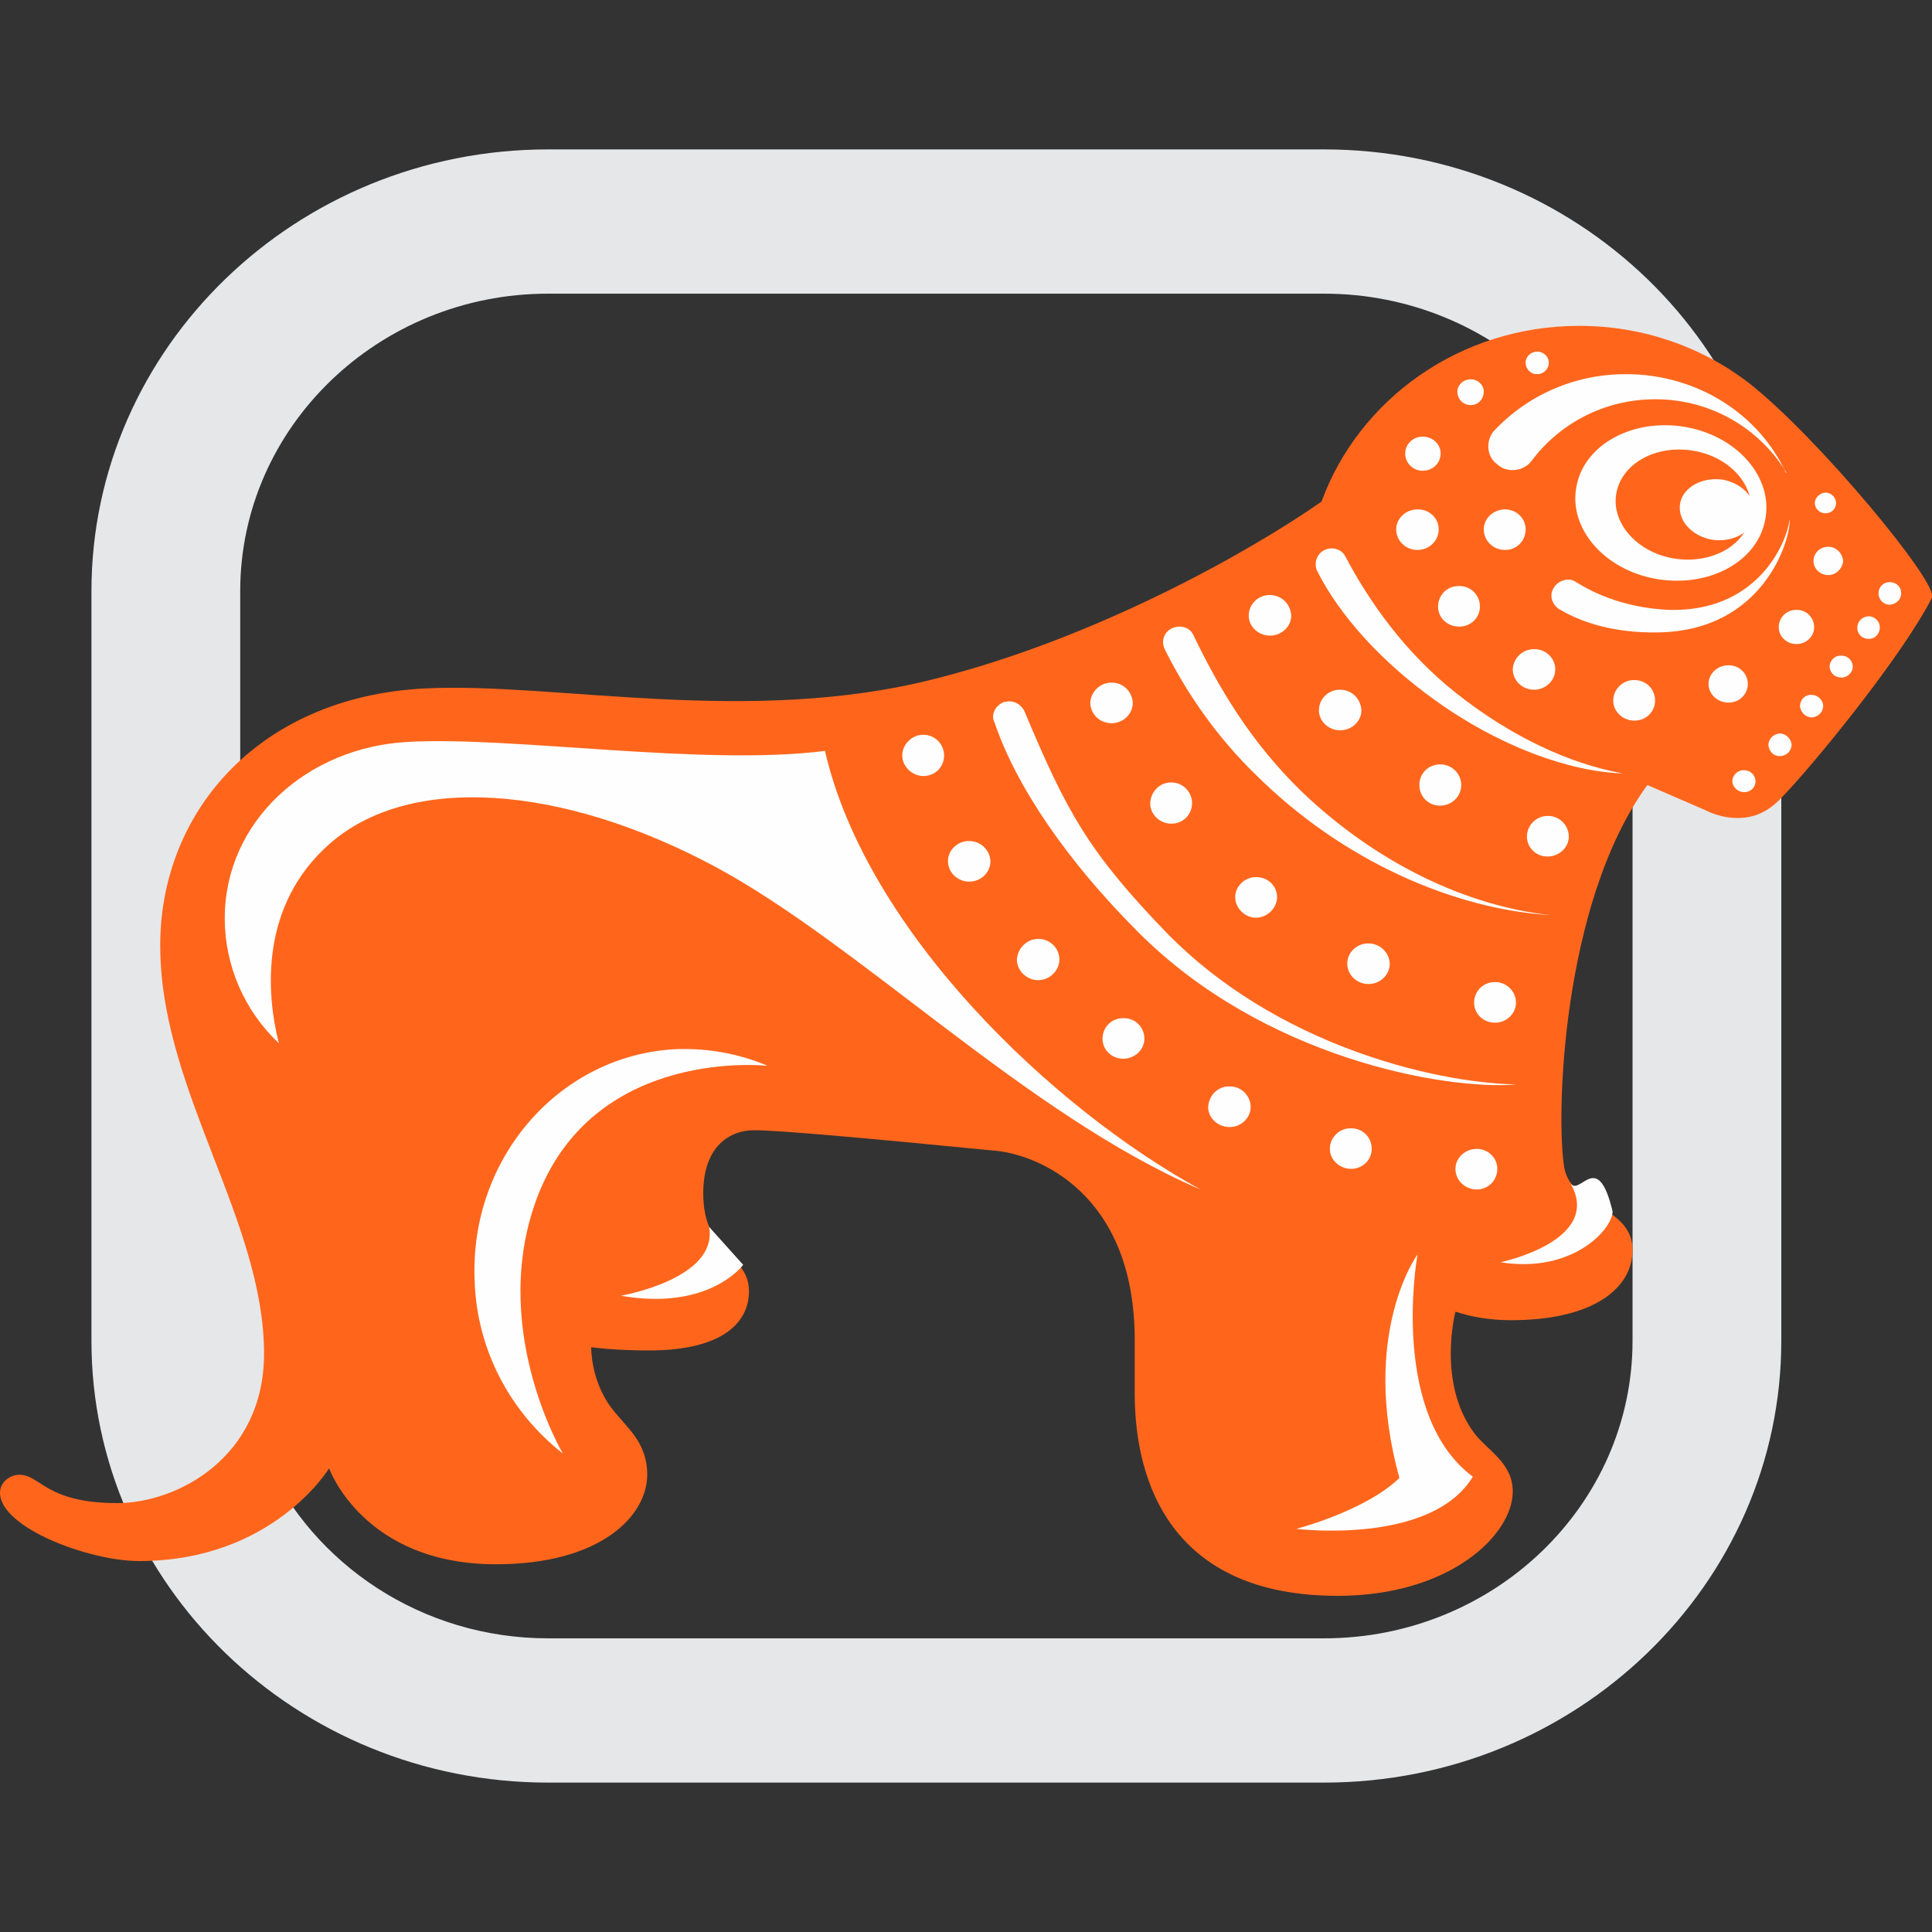
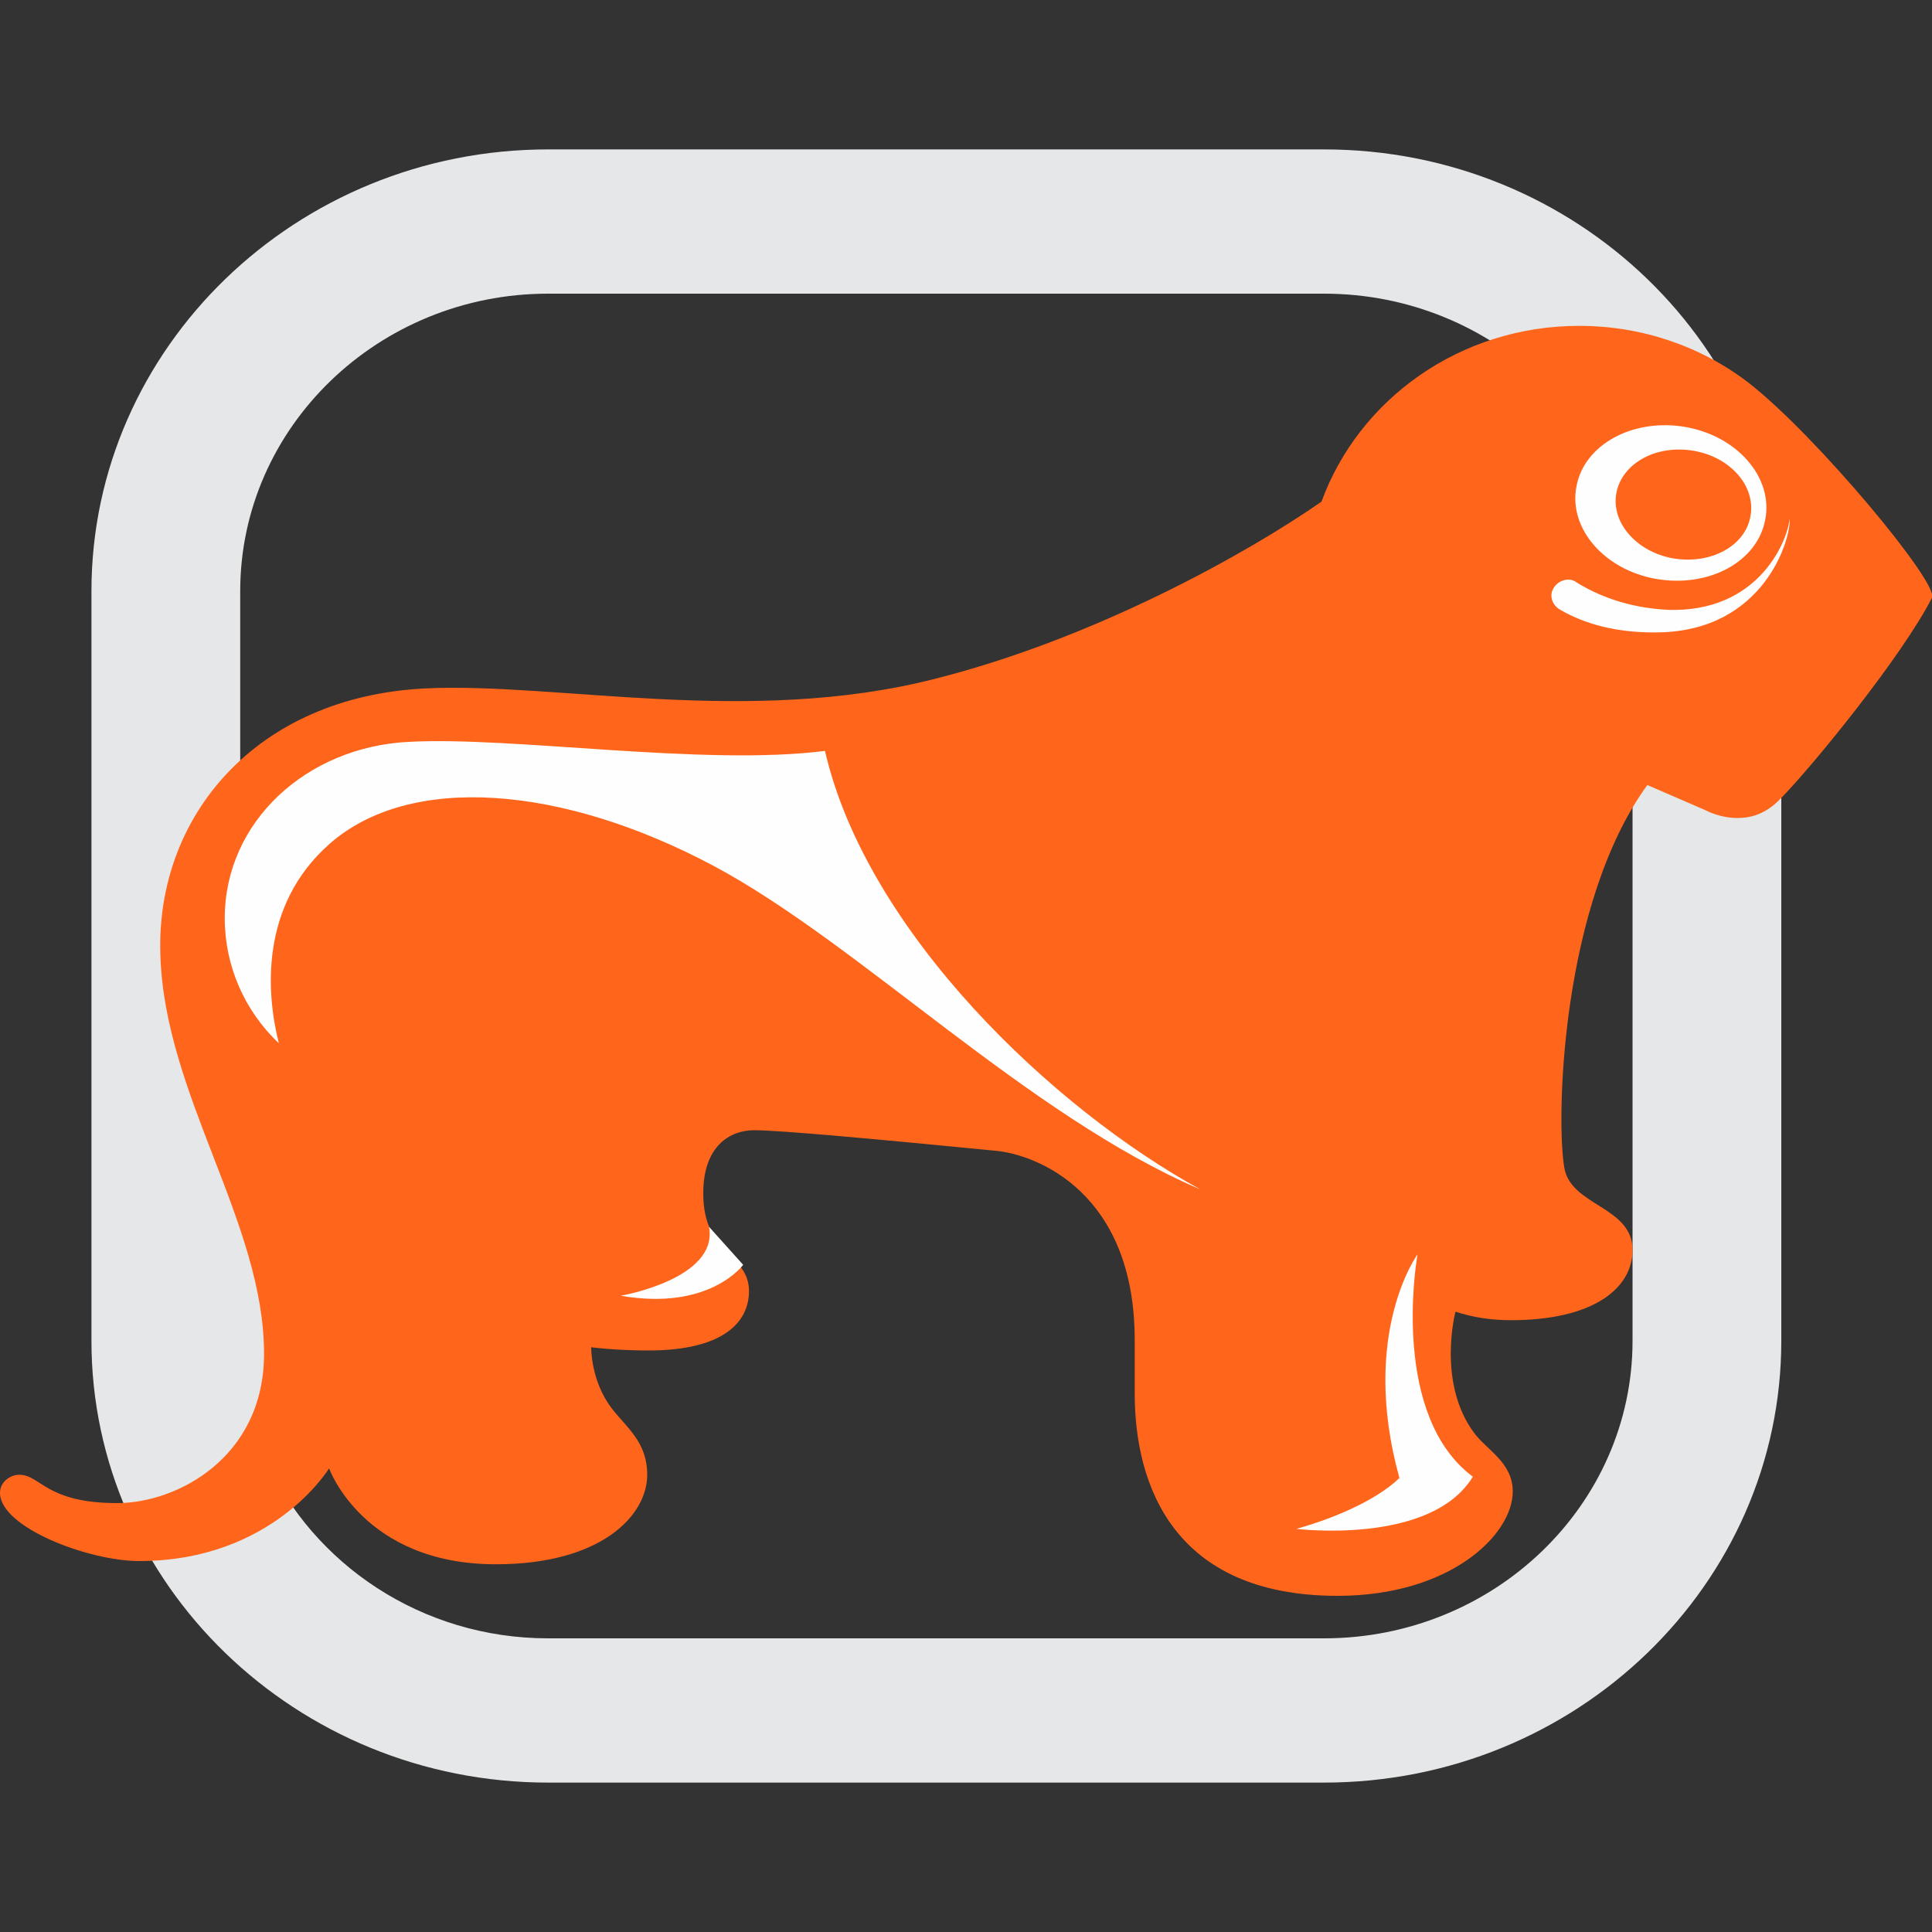
<svg xmlns="http://www.w3.org/2000/svg" xml:space="preserve" width="30px" height="30px" version="1.1" style="shape-rendering:geometricPrecision; text-rendering:geometricPrecision; image-rendering:optimizeQuality; fill-rule:evenodd; clip-rule:evenodd" viewBox="0 0 30 30">
  <rect x="0" y="0" width="30" height="30" fill="#333333" stroke="none" />
  <defs>
    <style type="text/css">
   
    .fil0 {fill:#E6E7E8;fill-rule:nonzero}
    .fil2 {fill:#FEFEFE;fill-rule:nonzero}
    .fil1 {fill:#FF661C;fill-rule:nonzero}
   
  </style>
  </defs>
  <g id="Слой_x0020_1">
    <g id="_2047656404160">
      <path class="fil0" d="M25.35 20.82c0,2.55 -2.15,4.62 -4.79,4.62l-12.05 0c-1.96,0 -3.65,-1.15 -4.39,-2.79l0.42 -0.35 0.88 -2.41 -1.69 -2.77 0 -7.94c0,-2.55 2.15,-4.62 4.78,-4.62l12.05 0c2.64,0 4.79,2.07 4.79,4.62l0 11.64 0 0zm-4.79 -18.5l-12.05 0c-3.91,0 -7.09,3.08 -7.09,6.86l0 11.64c0,3.78 3.18,6.86 7.09,6.86l12.05 0c3.92,0 7.1,-3.08 7.1,-6.86l0 -11.64c0,-3.78 -3.18,-6.86 -7.1,-6.86l0 0z" />
      <path class="fil1" d="M22.61 20.37c0.24,0.08 0.53,0.13 0.85,0.13 1.29,0 1.89,-0.5 1.89,-1.09 0,-0.68 -0.96,-0.68 -1.06,-1.28 -0.13,-0.76 -0.05,-4.1 1.29,-5.94l0.9 0.39c0,0 0.25,0.14 0.56,0.12 0.2,-0.01 0.41,-0.09 0.61,-0.3 0.51,-0.52 1.9,-2.23 2.35,-3.12 0.11,-0.22 -1.78,-2.5 -2.84,-3.33 -0.75,-0.58 -1.68,-0.89 -2.63,-0.89 0,0 -0.01,0 -0.01,0 -1.85,0 -3.42,1.14 -4,2.73 -1.18,0.82 -3.54,2.13 -6,2.75 -2.89,0.74 -5.89,0.05 -7.92,0.15 -2.62,0.13 -4.18,1.98 -4.11,4.13 0.06,2.18 1.61,4.16 1.61,6.2 0,1.61 -1.35,2.32 -2.28,2.32 -1.11,0 -1.19,-0.44 -1.52,-0.44 -0.14,0 -0.3,0.11 -0.3,0.28 0,0.54 1.38,1.06 2.16,1.06 2.08,0 2.95,-1.44 2.95,-1.44 0,0 0.53,1.49 2.59,1.49 1.64,0 2.35,-0.76 2.35,-1.39 0,-0.51 -0.32,-0.73 -0.55,-1.03 -0.33,-0.43 -0.32,-0.95 -0.32,-0.95 0,0 0.36,0.05 0.89,0.05 1.19,0 1.56,-0.46 1.56,-0.92 0,-0.59 -0.71,-0.55 -0.71,-1.52 0,-0.74 0.42,-0.98 0.79,-0.98 0.4,0 1.92,0.14 3.76,0.32 0.62,0.06 2.15,0.64 2.15,2.94l0 0.83c0,1.4 0.59,3.14 3.15,3.14 1.75,0 2.72,-0.95 2.72,-1.62 0,-0.45 -0.4,-0.64 -0.6,-0.91 -0.58,-0.78 -0.29,-1.88 -0.29,-1.88l0.01 0z" />
-       <path class="fil2" d="M26.84 10.33c-0.17,0 -0.31,0.13 -0.31,0.29 0,0.16 0.14,0.29 0.31,0.29 0.17,0 0.3,-0.13 0.3,-0.29 0,-0.16 -0.13,-0.29 -0.3,-0.29 0,0 0,0 0,0l0 0zm1.05 -0.86c0,0 0,0 0,0 -0.15,0 -0.27,0.12 -0.27,0.27 0,0.14 0.12,0.26 0.27,0.26 0.01,0 0.01,0 0.01,0 0.15,0 0.27,-0.12 0.27,-0.26 0,-0.15 -0.12,-0.27 -0.27,-0.27 0,0 0,0 -0.01,0l0 0zm0.5 -0.98c0,0 0,0 0,0 -0.13,0 -0.23,0.1 -0.23,0.22 0,0.12 0.1,0.22 0.23,0.22 0,0 0,0 0,0 0.12,0 0.22,-0.1 0.23,-0.22 -0.01,-0.12 -0.11,-0.22 -0.23,-0.22 0,0 0,0 0,0l0 0zm-8.67 1.38c0.18,0 0.33,-0.14 0.33,-0.31 -0.01,-0.18 -0.15,-0.32 -0.33,-0.32 0,0 0,0 0,0 0,0 0,0 -0.01,0 -0.17,0 -0.32,0.14 -0.32,0.32 0,0.17 0.15,0.31 0.33,0.31l0 0zm1.26 7.65c0,0 -0.01,0 -0.01,0 -0.17,0 -0.32,0.14 -0.32,0.32 0,0.17 0.15,0.31 0.33,0.31 0,0 0,0 0,0 0.18,0 0.32,-0.14 0.32,-0.31 0,-0.18 -0.14,-0.32 -0.32,-0.32 0,0 0,0 0,0l0 0zm1.95 0.32c-0.18,0 -0.33,0.14 -0.33,0.31 0,0.18 0.15,0.32 0.33,0.32 0.18,0 0.32,-0.14 0.32,-0.32 0,-0.17 -0.14,-0.31 -0.32,-0.31 0,0 0,0 0,0l0 0zm-1.68 -3.19c0,0 -0.01,0 -0.01,0 -0.17,0 -0.32,0.14 -0.32,0.31 0,0.18 0.15,0.32 0.33,0.32 0.18,0 0.33,-0.14 0.33,-0.32 -0.01,-0.17 -0.15,-0.31 -0.33,-0.31 0,0 0,0 0,0l0 0zm1.11 -2.14c0.18,0 0.33,-0.14 0.33,-0.32 0,-0.18 -0.15,-0.32 -0.32,-0.32 0,0 -0.01,0 -0.01,0 0,0 0,0 0,0 -0.18,0 -0.32,0.14 -0.32,0.32 0,0.18 0.14,0.32 0.32,0.32 0,0 0,0 0,0l0 0zm-5.1 -1.28c0.18,0 0.33,-0.14 0.33,-0.32 -0.01,-0.17 -0.15,-0.31 -0.32,-0.31 -0.01,0 -0.01,0 -0.01,0 0,0 0,0 0,0 -0.18,0 -0.32,0.14 -0.33,0.31 0,0.18 0.15,0.32 0.33,0.32l0 0zm1.83 5.64c0,0 0,0 -0.01,0 -0.17,0 -0.31,0.14 -0.32,0.32 0,0.17 0.15,0.31 0.33,0.31 0,0 0,0 0.01,0 0.17,0 0.32,-0.14 0.32,-0.31 0,-0.18 -0.15,-0.32 -0.32,-0.32 0,0 -0.01,0 -0.01,0l0 0zm-0.9 -4.08c0.18,0 0.32,-0.14 0.32,-0.32 0,-0.17 -0.14,-0.32 -0.32,-0.32 0,0 0,0 0,0 0,0 0,0 -0.01,0 -0.17,0 -0.31,0.14 -0.32,0.32 0,0.18 0.15,0.32 0.33,0.32l0 0zm-2.07 1.79c0,0 0,0 0,0 -0.18,0 -0.32,0.15 -0.33,0.32 0,0.17 0.15,0.32 0.33,0.32 0.18,0 0.33,-0.15 0.33,-0.32 0,-0.18 -0.15,-0.32 -0.32,-0.32 -0.01,0 -0.01,0 -0.01,0l0 0zm3.38 -0.33c0.18,0 0.33,-0.15 0.33,-0.32 0,-0.17 -0.14,-0.31 -0.32,-0.31 0,0 0,0 -0.01,0 0,0 0,0 0,0 -0.17,0 -0.32,0.14 -0.32,0.31 0,0.17 0.15,0.32 0.32,0.32zm-5.16 -2.84c-0.01,0 -0.01,0 -0.01,0 -0.17,0 -0.32,0.15 -0.32,0.32 0,0.17 0.15,0.32 0.33,0.32 0.18,0 0.32,-0.14 0.32,-0.32 0,-0.17 -0.14,-0.32 -0.32,-0.32 0,0 0,0 0,0l0 0zm0.71 1.65c0,0 -0.01,0 -0.01,0 -0.17,0 -0.32,0.14 -0.32,0.31 0,0.18 0.15,0.32 0.33,0.32 0.18,0 0.33,-0.14 0.33,-0.32 -0.01,-0.17 -0.15,-0.31 -0.33,-0.31 0,0 0,0 0,0l0 0zm2.39 2.75c0,0 0,0 0,0 -0.18,0 -0.32,0.14 -0.32,0.32 0,0.17 0.14,0.31 0.32,0.31 0.18,0 0.33,-0.14 0.33,-0.31 0,-0.18 -0.14,-0.32 -0.32,-0.32 0,0 0,0 -0.01,0l0 0zm3.37 -4.47c0.18,0 0.33,-0.14 0.33,-0.31 -0.01,-0.18 -0.15,-0.32 -0.33,-0.32 0,0 0,0 0,0 0,0 -0.01,0 -0.01,0 -0.17,0 -0.32,0.14 -0.32,0.32 0,0.17 0.15,0.31 0.33,0.31zm2.4 3.91c0,0 0,0 0,0 -0.18,0 -0.32,0.14 -0.32,0.32 0,0.17 0.14,0.31 0.32,0.31 0,0 0.01,0 0.01,0 0.17,0 0.32,-0.14 0.32,-0.31 0,-0.18 -0.15,-0.32 -0.32,-0.32 0,0 0,0 -0.01,0l0 0zm0.82 -2.58c-0.17,0 -0.32,0.14 -0.32,0.32 0,0.17 0.14,0.31 0.32,0.31 0.18,0 0.33,-0.14 0.33,-0.31 0,-0.18 -0.15,-0.32 -0.32,-0.32 0,0 -0.01,0 -0.01,0l0 0zm-0.21 -2.59c0,0 0,0 0,0 -0.18,0 -0.32,0.14 -0.33,0.31 0,0.18 0.15,0.32 0.33,0.32 0.18,0 0.33,-0.14 0.33,-0.32 0,-0.17 -0.15,-0.31 -0.32,-0.31 0,0 -0.01,0 -0.01,0l0 0zm1.56 0.48c-0.01,0 -0.01,0 -0.01,0 -0.17,0 -0.32,0.14 -0.32,0.32 0,0.17 0.15,0.31 0.33,0.31 0,0 0,0 0,0 0.18,0 0.32,-0.14 0.32,-0.31 0,-0.18 -0.14,-0.32 -0.32,-0.32 0,0 0,0 0,0zm-2.72 -1.46c-0.01,0 -0.01,0 -0.01,0 -0.18,0 -0.32,0.14 -0.32,0.32 0,0.17 0.14,0.31 0.33,0.31 0,0 0,0 0,0 0.18,0 0.32,-0.14 0.32,-0.31 0,-0.18 -0.14,-0.32 -0.32,-0.32 0,0 0,0 0,0l0 0zm-0.65 -1.19c-0.18,0 -0.33,0.14 -0.33,0.31 0,0.18 0.15,0.32 0.33,0.32 0.18,0 0.33,-0.14 0.33,-0.32 0,-0.17 -0.14,-0.31 -0.32,-0.31 0,0 -0.01,0 -0.01,0zm1.36 0c-0.18,0 -0.33,0.14 -0.33,0.31 0,0.18 0.15,0.32 0.33,0.32 0,0 0,0 0,0 0.18,0 0.32,-0.14 0.32,-0.32 0,-0.17 -0.14,-0.31 -0.32,-0.31 0,0 0,0 0,0zm-1.55 -0.87c0,-0.14 0.12,-0.26 0.27,-0.26 0.16,0 0.28,0.12 0.28,0.26 0,0.15 -0.12,0.27 -0.28,0.27 0,0 0,0 0,0 -0.15,0 -0.27,-0.12 -0.27,-0.27l0 0zm0.81 -0.96c0,-0.1 0.09,-0.19 0.21,-0.19 0.11,0 0.2,0.09 0.2,0.19 0,0 0,0 0,0 0,0.12 -0.09,0.21 -0.2,0.21 0,0 0,0 0,0 0,0 0,0 0,0 -0.12,0 -0.21,-0.09 -0.21,-0.21 0,0 0,0 0,0zm1.06 -0.45c0,-0.09 0.08,-0.17 0.18,-0.17 0.1,0 0.18,0.08 0.18,0.17 0,0.1 -0.08,0.18 -0.18,0.18 0,0 0,0 0,0 0,0 0,0 -0.01,0 -0.09,0 -0.17,-0.08 -0.17,-0.18l0 0zm4.49 2.18c0,-0.08 0.08,-0.16 0.17,-0.16 0.09,0 0.16,0.08 0.16,0.16 0,0.09 -0.07,0.16 -0.16,0.16 0,0 -0.01,0 -0.01,0 -0.08,0 -0.16,-0.07 -0.16,-0.16l0 0zm-0.23 3.16c0,0 0,0 0,0 0,-0.1 0.07,-0.18 0.17,-0.18 0,0 0.01,0 0.01,0 0.09,0 0.17,0.07 0.18,0.16 0,0.01 0,0.01 0,0.01 0,0.1 -0.08,0.17 -0.17,0.18 -0.01,0 -0.01,0 -0.01,0 -0.09,0 -0.17,-0.08 -0.18,-0.17l0 0zm0.46 -0.61c0,0 0,0 0,-0.01 0,-0.09 0.08,-0.17 0.17,-0.17 0.01,0 0.01,0 0.01,0 0.1,0 0.17,0.07 0.18,0.16 0,0.01 0,0.01 0,0.01 0,0.09 -0.08,0.17 -0.17,0.17 -0.01,0 -0.01,0 -0.01,0 -0.1,0 -0.17,-0.07 -0.18,-0.16l0 0zm-0.95 1.21c0,0 0,0 0,0 0,-0.1 0.08,-0.17 0.17,-0.18 0,0 0.01,0 0.01,0 0.09,0 0.17,0.08 0.18,0.17 0,0 0,0 0,0 0,0.1 -0.08,0.18 -0.18,0.18 0,0 0,0 -0.01,0 -0.09,0 -0.16,-0.07 -0.17,-0.17l0 0zm-0.56 0.57c0,0 0,0 0,-0.01 0,-0.09 0.08,-0.17 0.17,-0.17 0.01,0 0.01,0 0.01,0 0.1,0 0.17,0.07 0.18,0.16 0,0.01 0,0.01 0,0.01 0,0.1 -0.08,0.17 -0.17,0.17 -0.01,0 -0.01,0 -0.01,0 -0.09,0 -0.17,-0.07 -0.18,-0.16l0 0zm1.94 -2.39c0,0 0,0 0,0 0,-0.1 0.07,-0.17 0.17,-0.18 0,0 0,0 0.01,0 0.09,0 0.17,0.08 0.17,0.17 0,0 0,0 0,0 0,0.1 -0.07,0.18 -0.17,0.18 0,0 -0.01,0 -0.01,0 -0.09,0 -0.17,-0.07 -0.17,-0.17zm0.33 -0.53c0,0 0,0 0,-0.01 0,-0.09 0.07,-0.17 0.17,-0.17 0,0 0,0 0.01,0 0.09,0 0.17,0.07 0.17,0.16 0.01,0.1 -0.07,0.18 -0.17,0.19 0,0 -0.01,0 -0.01,0 -0.09,0 -0.17,-0.08 -0.17,-0.17l0 0zm-20.43 13.35c0,0 -1.19,-2 -0.37,-4.05 0.92,-2.27 3.55,-1.97 3.55,-1.97 -0.4,-0.17 -0.84,-0.26 -1.27,-0.26 -0.04,0 -0.08,0 -0.12,0 -1.82,0.07 -3.24,1.68 -3.16,3.59 0.03,1.06 0.54,2.04 1.37,2.69l0 0z" />
      <path class="fil2" d="M4.33 16.2c-0.53,-0.5 -0.84,-1.2 -0.84,-1.94 0,-1.51 1.28,-2.66 2.85,-2.74 1.61,-0.09 4.58,0.38 6.47,0.14 0.65,2.82 3.55,5.56 5.83,6.81 -2.7,-1.16 -5.29,-3.81 -7.55,-5.02 -2.36,-1.26 -4.73,-1.45 -5.98,-0.34 -1.07,0.95 -0.98,2.3 -0.78,3.09l0 0zm6.68 2.85c0.15,0.81 -1.37,1.07 -1.37,1.07 1.38,0.24 1.9,-0.48 1.9,-0.48l-0.53 -0.59 0 0zm11 0.44l0 -0.01c0,0 -0.9,1.23 -0.28,3.47 -0.37,0.36 -1.06,0.64 -1.6,0.79 0,0 2.09,0.26 2.74,-0.81 -1.26,-0.94 -0.89,-3.28 -0.86,-3.44l0 0zm5.17 -11.47c-0.08,0.46 -0.62,0.75 -1.2,0.65 -0.57,-0.1 -0.97,-0.56 -0.88,-1.02 0.09,-0.46 0.62,-0.75 1.2,-0.65 0.58,0.1 0.97,0.56 0.88,1.02l0 0 0 0zm-1.01 -1.39c-0.81,-0.14 -1.57,0.27 -1.69,0.92 -0.13,0.65 0.43,1.3 1.24,1.44 0.82,0.14 1.57,-0.27 1.69,-0.92 0.13,-0.65 -0.43,-1.3 -1.24,-1.44l0 0z" />
-       <path class="fil2" d="M26.09 7.81c0.05,-0.25 0.35,-0.41 0.67,-0.36 0.31,0.06 0.53,0.31 0.49,0.57 -0.05,0.25 -0.35,0.41 -0.67,0.36 -0.32,-0.06 -0.54,-0.31 -0.49,-0.57l0 0zm-1.7 10.57l0 0 0 0c0.5,0.89 -1.09,1.22 -1.09,1.22 1.11,0.18 1.74,-0.51 1.74,-0.79 -0.23,-0.97 -0.5,-0.24 -0.65,-0.43l0 0zm3.35 -11.04c-0.43,-0.71 -1.2,-1.14 -2.03,-1.14 0,0 -0.01,0 -0.01,0 -0.79,0 -1.49,0.38 -1.92,0.96 -0.07,0.09 -0.18,0.14 -0.29,0.14 -0.09,0 -0.18,-0.03 -0.24,-0.09 -0.09,-0.06 -0.14,-0.17 -0.14,-0.28 0,-0.08 0.03,-0.17 0.08,-0.23 0.53,-0.57 1.27,-0.89 2.05,-0.89 0,0 0,0 0.01,0 1.11,0 2.07,0.63 2.48,1.53l0.01 0zm-2.54 4.67c-0.84,-0.03 -1.92,-0.42 -2.92,-1.14 -0.84,-0.6 -1.48,-1.32 -1.82,-1.99 -0.02,-0.03 -0.03,-0.08 -0.03,-0.12 0,-0.09 0.05,-0.17 0.12,-0.21 0.12,-0.07 0.28,-0.03 0.34,0.09 0.37,0.7 0.92,1.49 1.73,2.13 0.85,0.67 1.75,1.09 2.58,1.24l0 0 0 0zm-1.12 2.2c-1.51,-0.09 -3.24,-0.85 -4.57,-2.17 -0.58,-0.56 -1.06,-1.23 -1.42,-1.95 -0.02,-0.04 -0.03,-0.08 -0.03,-0.12 0,-0.09 0.05,-0.17 0.13,-0.21 0.12,-0.06 0.28,-0.03 0.34,0.1 0.39,0.81 0.88,1.65 1.68,2.43 1.16,1.11 2.56,1.78 3.87,1.92l0 0zm-8.49 -3.31c0.03,0 0.06,-0.01 0.08,-0.01 0.11,0 0.2,0.07 0.24,0.16 0.65,1.55 0.99,2.18 2.22,3.45 1.67,1.7 4.08,2.31 5.42,2.34 -1.14,0.09 -3.94,-0.42 -5.88,-2.37 -1.09,-1.09 -1.89,-2.25 -2.23,-3.26 -0.01,-0.02 -0.02,-0.05 -0.02,-0.08 0,-0.1 0.07,-0.19 0.17,-0.23l0 0 0 0z" />
-       <path class="fil2" d="M24.46 9.03c0.33,0.21 0.81,0.41 1.45,0.44 1.36,0.04 1.83,-1.01 1.88,-1.41 0.02,0.3 -0.39,1.74 -2.05,1.76 -0.65,0.01 -1.15,-0.14 -1.51,-0.35 -0.08,-0.04 -0.14,-0.13 -0.14,-0.22 0,-0.04 0.01,-0.08 0.03,-0.11 0.06,-0.12 0.23,-0.18 0.34,-0.11l0 0z" />
+       <path class="fil2" d="M24.46 9.03c0.33,0.21 0.81,0.41 1.45,0.44 1.36,0.04 1.83,-1.01 1.88,-1.41 0.02,0.3 -0.39,1.74 -2.05,1.76 -0.65,0.01 -1.15,-0.14 -1.51,-0.35 -0.08,-0.04 -0.14,-0.13 -0.14,-0.22 0,-0.04 0.01,-0.08 0.03,-0.11 0.06,-0.12 0.23,-0.18 0.34,-0.11z" />
    </g>
  </g>
</svg>